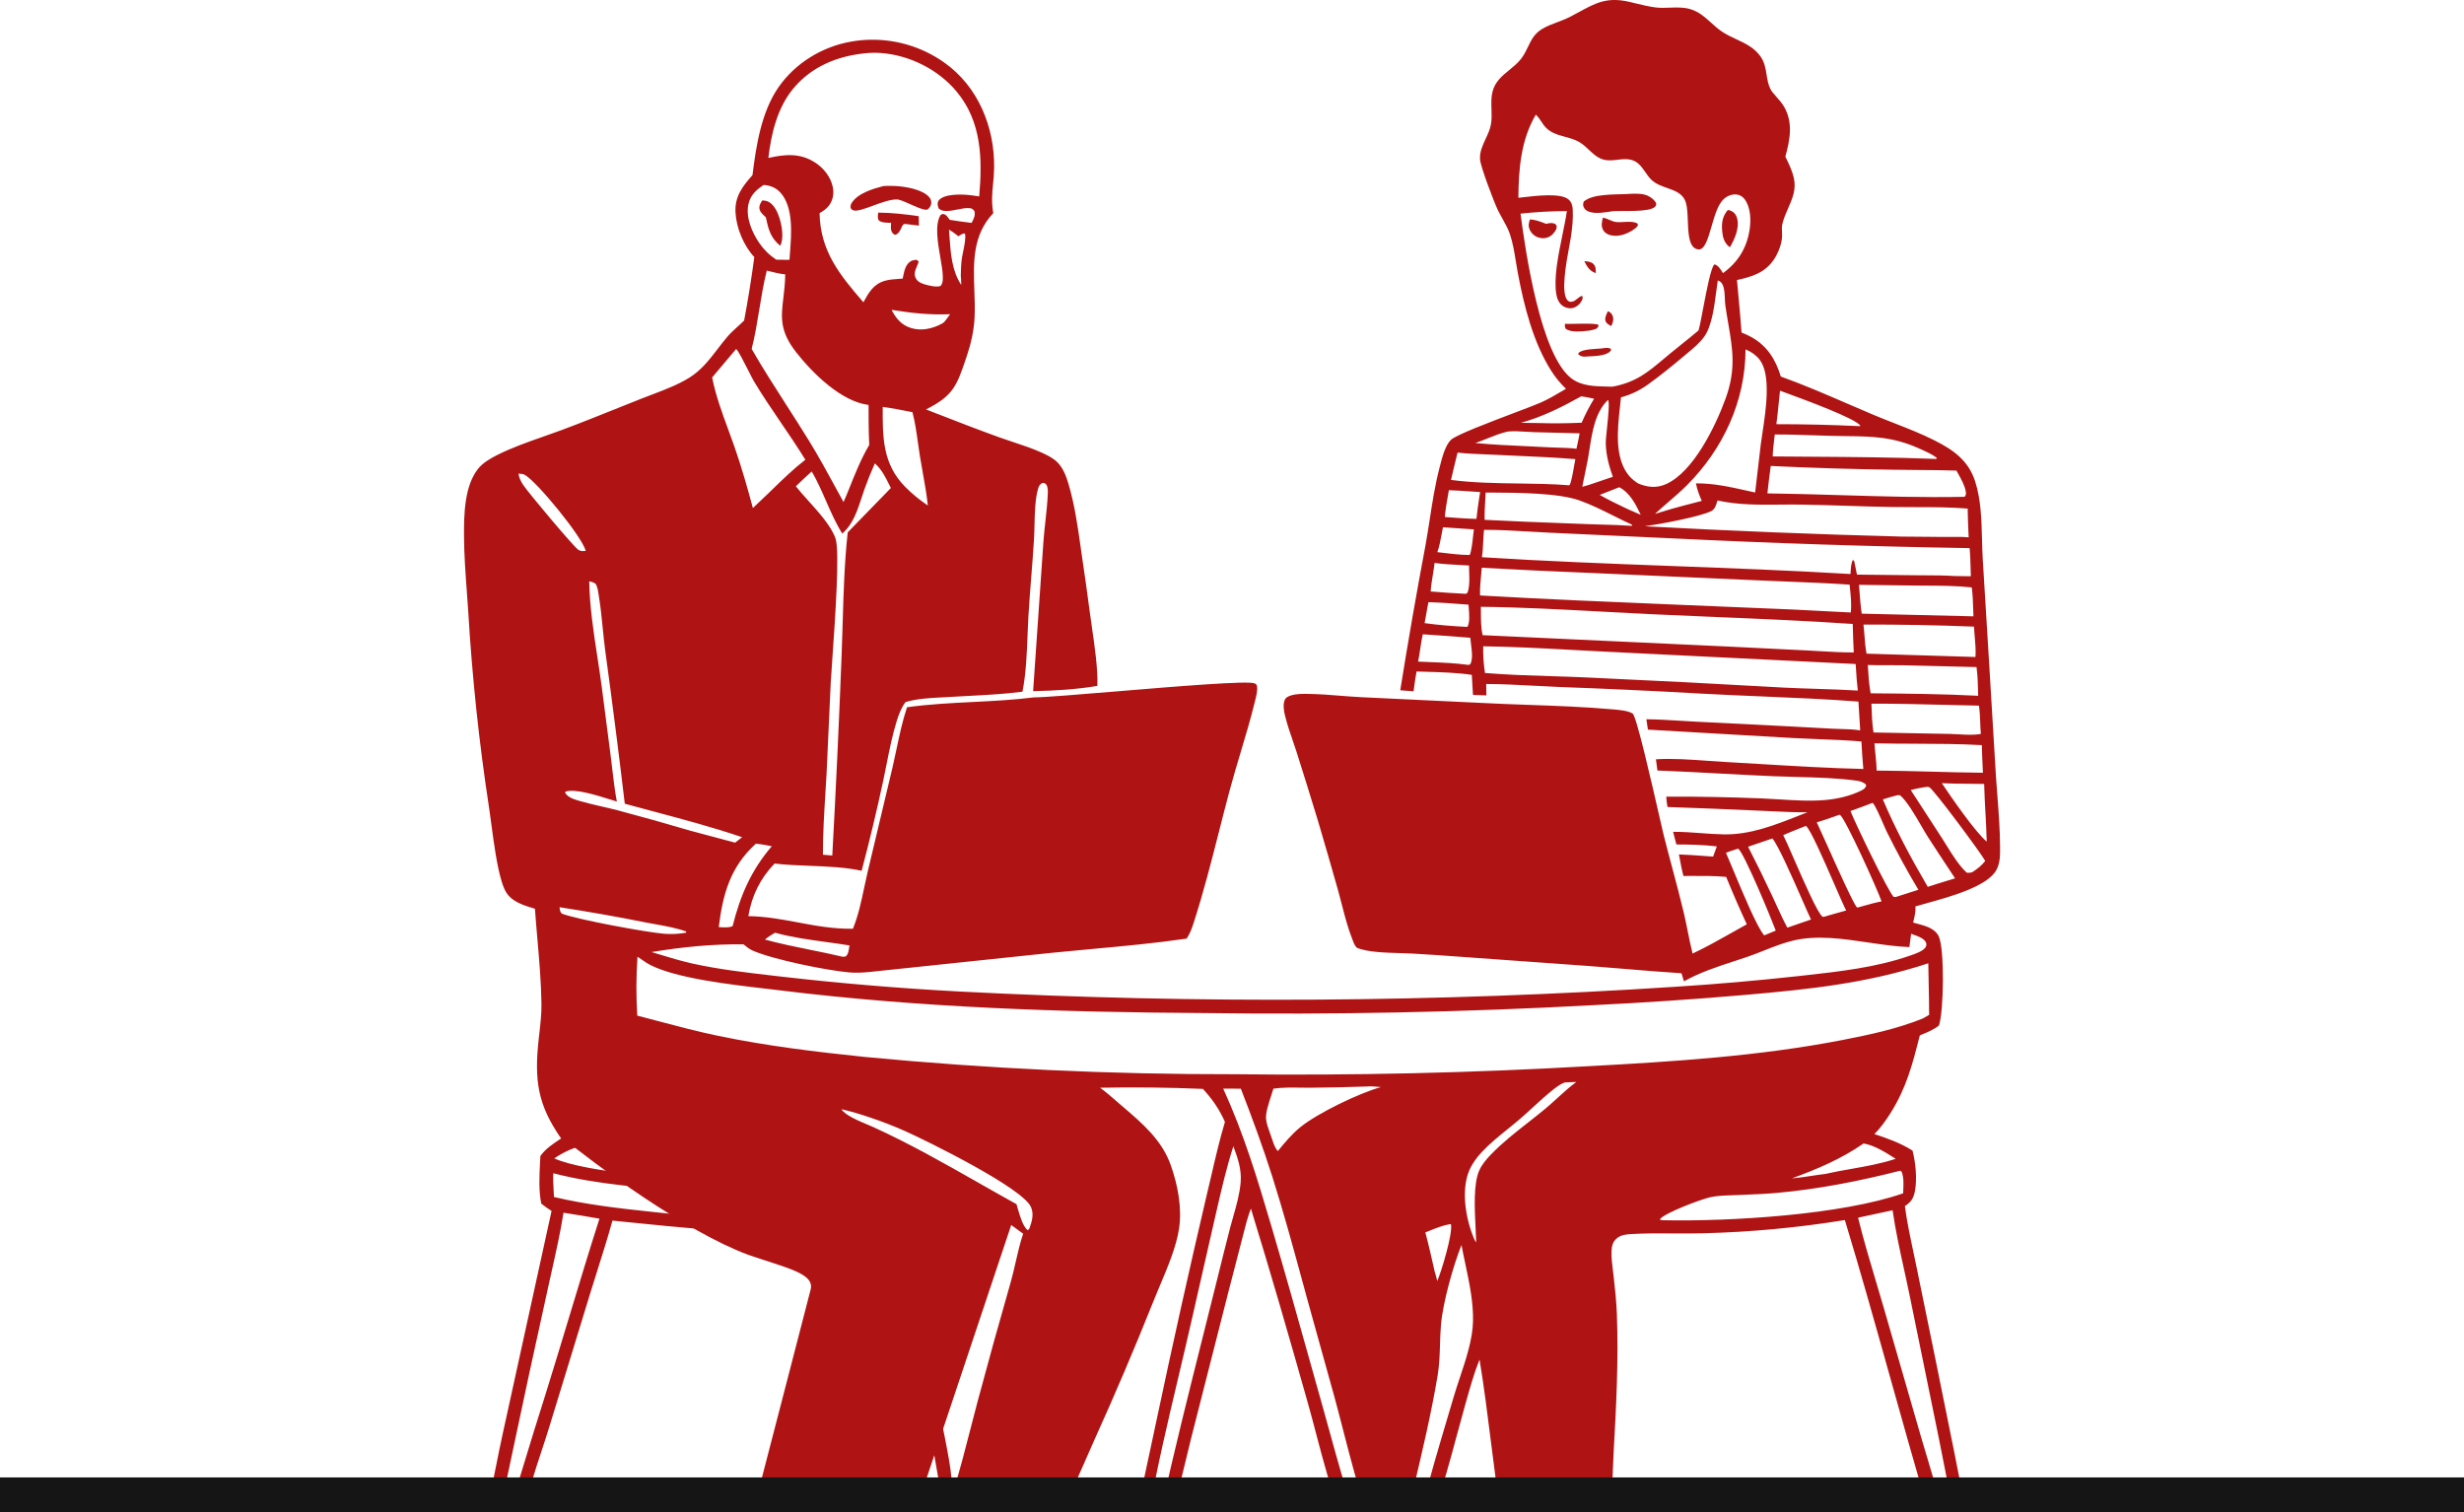
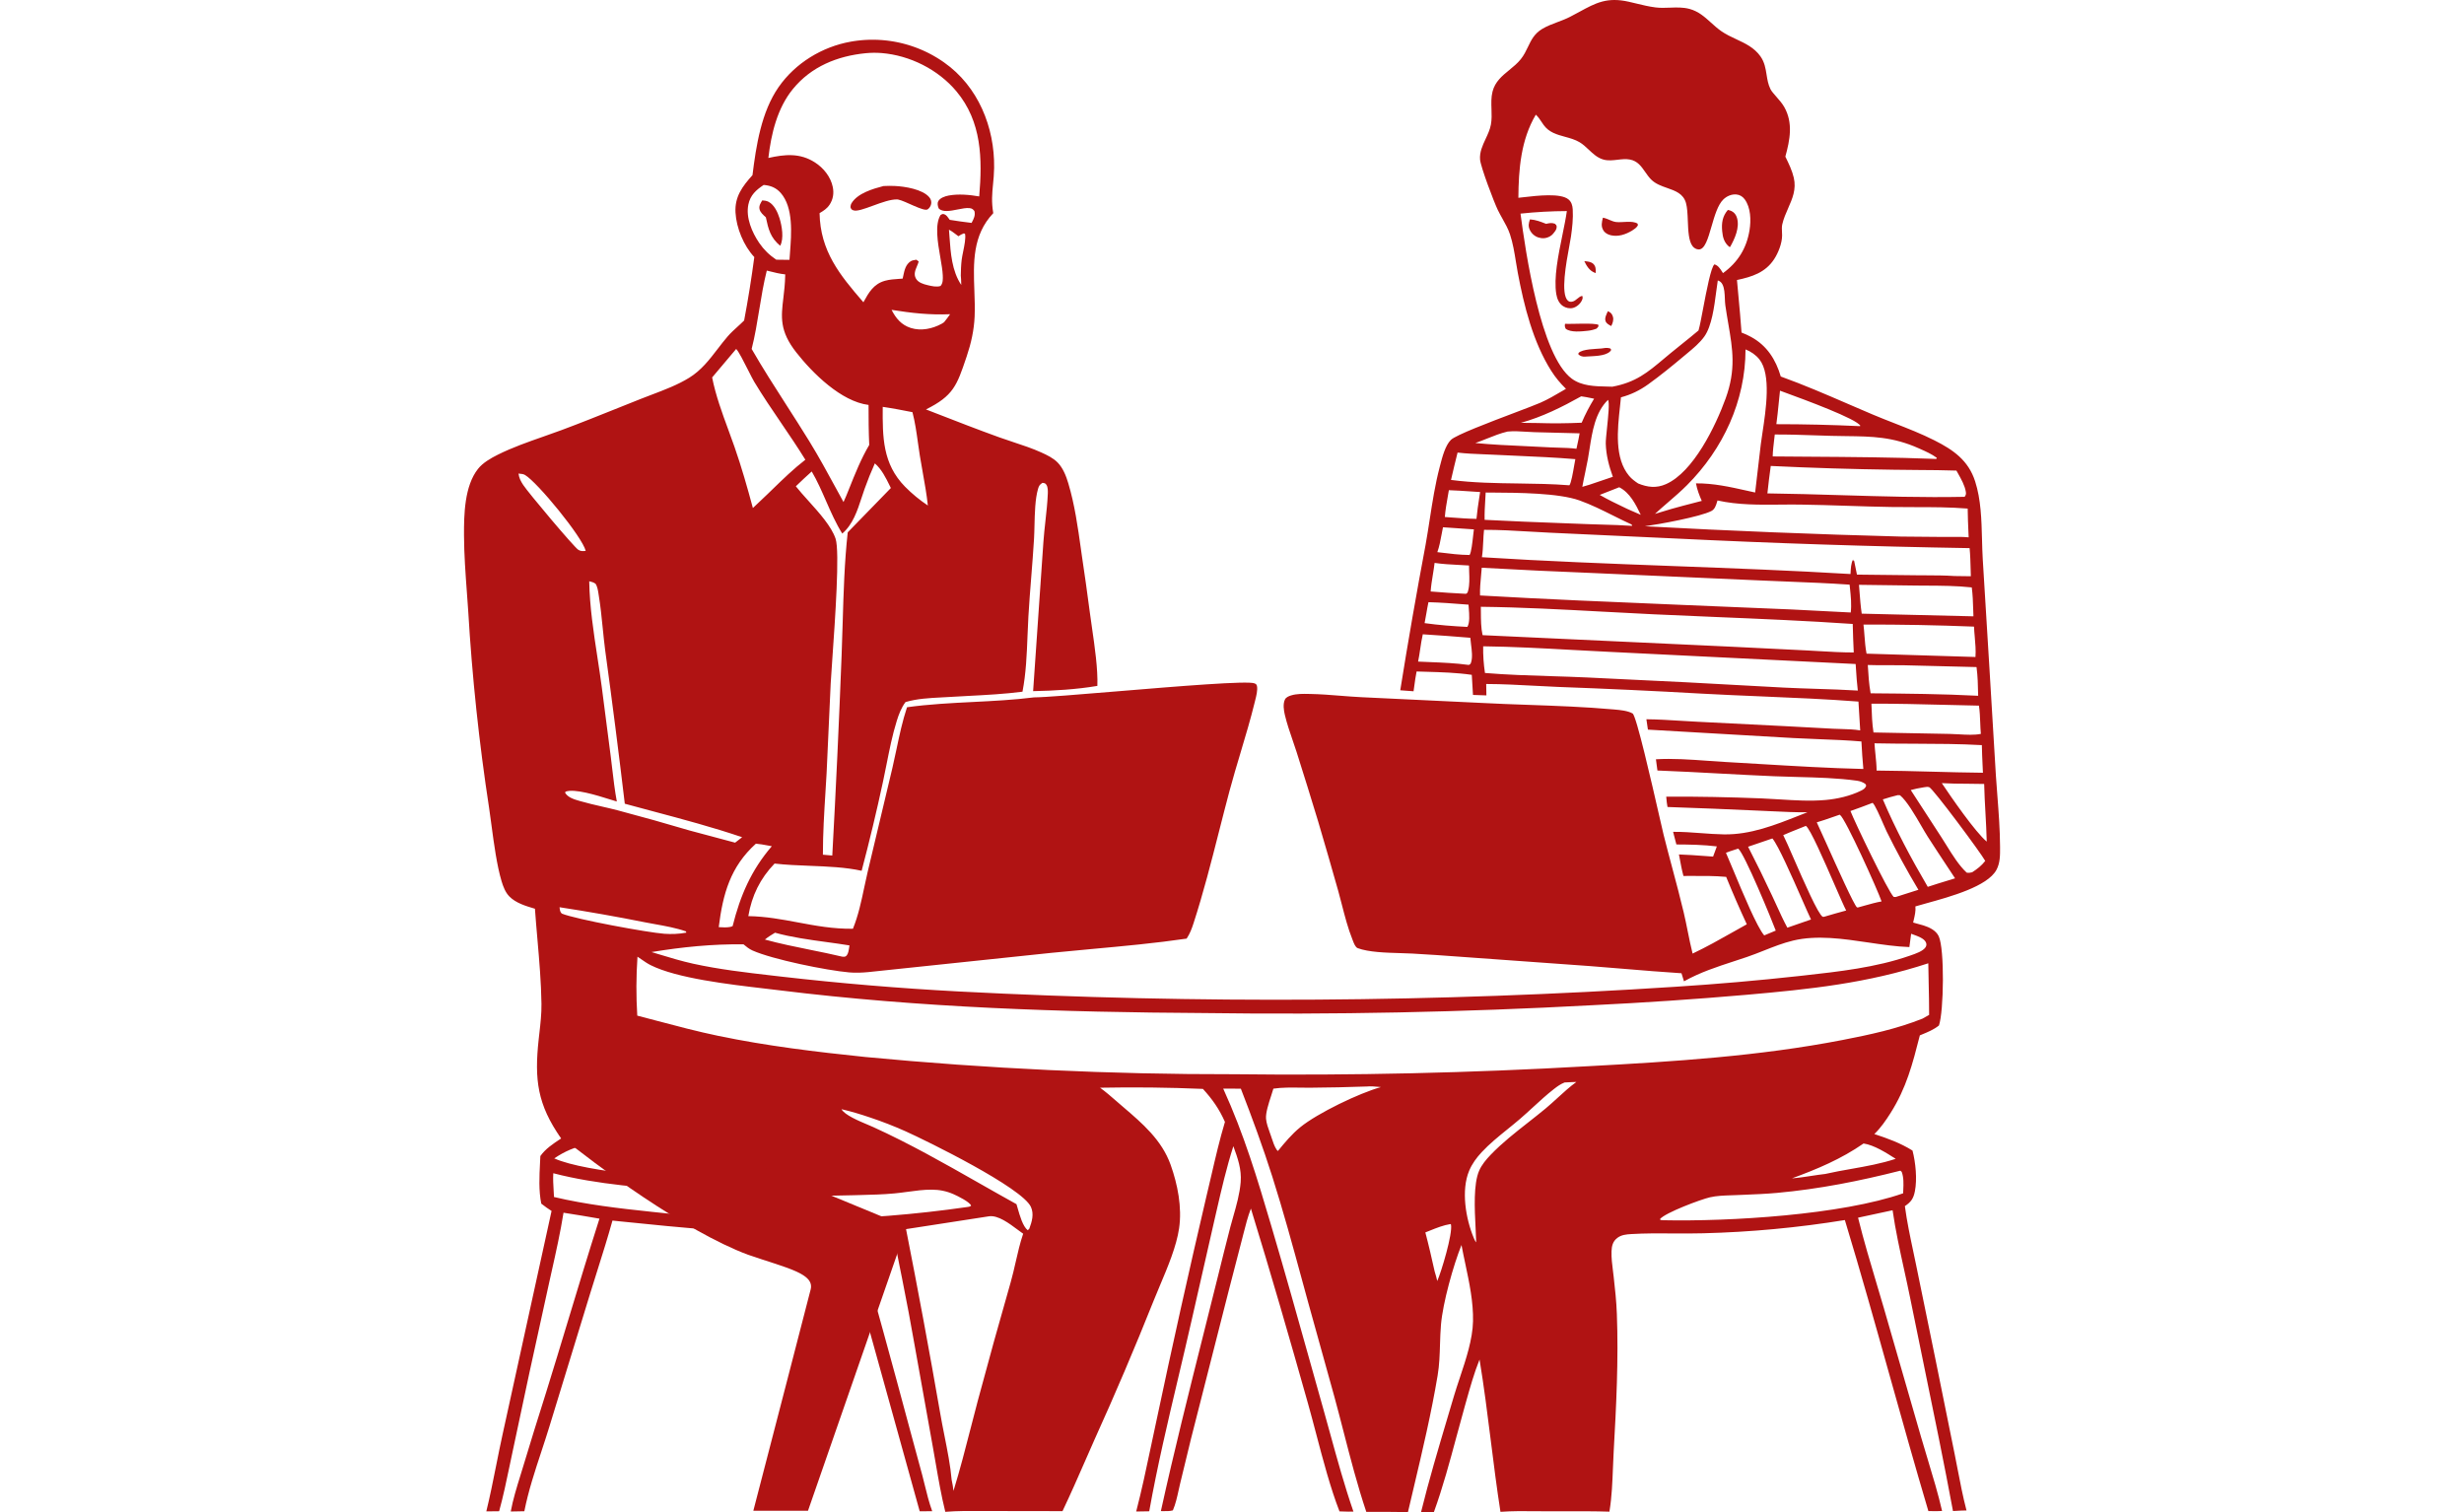
<svg xmlns="http://www.w3.org/2000/svg" width="924" height="567" viewBox="0 0 924 567" fill="none">
  <path d="M285.846 75.139C286.602 75.176 287.461 75.29 288.141 75.636C290.337 76.752 291.635 79.592 292.326 81.834C293.216 84.724 294.035 89.394 292.575 92.162C288.896 89.099 288.156 85.972 287.192 81.485C286.28 80.641 285.1 79.69 284.819 78.409C284.547 77.163 285.234 76.148 285.846 75.139Z" fill="#B01313" />
-   <path d="M329.333 79.725C334.478 79.74 339.439 80.35 344.522 81.061L344.6 84.597L339.883 84.022C339.551 84.045 339.183 83.937 338.889 84.09C338.017 84.546 337.829 87.275 335.786 88.051C335.28 87.877 335.176 87.905 334.807 87.473C333.823 86.32 334.078 84.946 334.168 83.55C332.697 83.472 330.652 83.638 329.523 82.605C329.001 81.643 329.213 80.761 329.333 79.725Z" fill="#B01313" />
  <path d="M331.314 69.759C332.729 69.679 334.144 69.672 335.559 69.739C339.293 69.909 345.977 70.955 348.496 73.984C349.079 74.686 349.373 75.585 349.183 76.497C349.012 77.312 348.543 78.046 347.856 78.51C346.46 79.454 339.446 75.339 336.902 74.849L336.544 74.783C331.603 74.549 322.518 79.933 319.919 78.836C319.2 78.533 319.167 78.328 318.914 77.653C318.966 77.064 319.063 76.63 319.374 76.128C321.656 72.448 327.378 70.783 331.314 69.759Z" fill="#B01313" />
  <path fill-rule="evenodd" clip-rule="evenodd" d="M581.701 139.037C583.303 141.565 585.105 143.702 587.237 145.797C586.785 146.061 586.334 146.326 585.883 146.592C583.176 148.185 580.462 149.782 577.582 151.038C575.86 151.789 572.272 153.149 568.054 154.747C558.605 158.327 545.993 163.105 544.107 164.93C541.998 166.969 540.839 171.441 540.063 174.438C540.021 174.602 539.979 174.762 539.938 174.917L539.884 175.126C538.194 181.558 537.168 188.177 536.144 194.782V194.783L536.143 194.784V194.785V194.787V194.789L536.142 194.79V194.791V194.792V194.794L536.141 194.795V194.796V194.798C535.651 197.958 535.162 201.115 534.601 204.245C531.185 222.401 528.016 240.6 525.094 258.841L530.084 259.209C530.185 258.522 530.279 257.831 530.374 257.139C530.618 255.348 530.864 253.551 531.224 251.79C532.375 251.828 533.531 251.862 534.691 251.895C540.439 252.061 546.268 252.228 551.923 253.05C552.038 255.563 552.187 258.075 552.368 260.584L557.398 260.759L557.327 256.48C563.404 256.501 569.493 256.825 575.576 257.15H575.58H575.584H575.588H575.592H575.596L575.6 257.151H575.604H575.608H575.612H575.616L575.62 257.152H575.624H575.628H575.632H575.636H575.641L575.645 257.153H575.649C578.535 257.307 581.419 257.461 584.3 257.581C602.276 258.233 620.243 259.072 638.201 260.099C645.661 260.51 653.14 260.823 660.622 261.135L660.624 261.136H660.626H660.627H660.63H660.631H660.633H660.634H660.635H660.637H660.638L660.639 261.137H660.641H660.642H660.643H660.645H660.646C672.753 261.643 684.867 262.148 696.918 263.075L697.579 273.878C695.218 273.488 692.742 273.421 690.298 273.355H690.295H690.293L690.29 273.354H690.287H690.284H690.282H690.279H690.276H690.274H690.271C689.322 273.328 688.379 273.303 687.449 273.258L670.043 272.323L636.217 270.622C634.213 270.522 632.201 270.397 630.187 270.273H630.186H630.185H630.184H630.182C625.918 270.009 621.641 269.744 617.396 269.706L617.971 273.597L672.567 276.756C675.739 276.931 678.923 277.054 682.109 277.176H682.111H682.112H682.113H682.114C687.432 277.38 692.754 277.584 698.033 278.034C698.2 281.478 698.442 284.916 698.758 288.349C685.769 288.033 672.743 287.252 659.742 286.473H659.738L659.729 286.472L659.719 286.471H659.709L659.7 286.47H659.69L659.681 286.469H659.671L659.662 286.468H659.652C655.435 286.215 651.221 285.962 647.011 285.726C644.818 285.602 642.592 285.442 640.349 285.281H640.348C633.884 284.815 627.286 284.34 620.972 284.713L621.534 288.921C629.369 289.225 637.202 289.645 645.035 290.064C651.79 290.425 658.544 290.787 665.301 291.075C668.07 291.193 670.932 291.268 673.831 291.343H673.832C681.405 291.541 689.233 291.745 696.345 292.746C697.558 292.916 698.463 293.267 699.48 293.933L699.845 294.562C699.507 295.611 698.814 296.025 697.847 296.502C693.834 298.479 689.02 299.579 684.579 299.977C678.927 300.484 673.035 300.113 667.239 299.749C664.952 299.605 662.68 299.462 660.443 299.375C648.621 298.911 636.667 298.653 624.836 298.73C624.849 298.876 624.862 299.021 624.876 299.167L624.877 299.183C624.981 300.33 625.084 301.472 625.312 302.604C636.89 302.997 648.466 303.462 660.039 304C661.543 304.061 663.049 304.134 664.557 304.207H664.565C668.975 304.42 673.4 304.633 677.8 304.575C676.766 304.978 675.732 305.387 674.696 305.796C665.616 309.386 656.409 313.025 646.497 312.876C643.607 312.832 640.717 312.617 637.827 312.401H637.826H637.824H637.823H637.822H637.82H637.819H637.818C634.351 312.143 630.885 311.884 627.418 311.923C627.473 312.137 627.527 312.35 627.581 312.564C627.645 312.816 627.709 313.067 627.772 313.319L627.775 313.331L627.778 313.343L627.781 313.354L627.786 313.374V313.376L627.787 313.378V313.379L627.788 313.381V313.383V313.384L627.789 313.386V313.388L627.79 313.39L627.791 313.393V313.395C628.065 314.484 628.34 315.575 628.643 316.654C633.731 316.678 638.752 316.766 643.81 317.378C643.758 317.522 643.707 317.666 643.656 317.81L643.577 318.033L643.471 318.333V318.334C643.131 319.296 642.791 320.26 642.408 321.205C641.355 321.132 640.301 321.054 639.246 320.977C636.034 320.74 632.817 320.504 629.603 320.4C629.669 320.749 629.734 321.098 629.799 321.447L629.856 321.752V321.754V321.755L629.857 321.757C630.274 324.006 630.692 326.259 631.292 328.466C632.404 328.469 633.521 328.464 634.639 328.459C638.866 328.441 643.12 328.423 647.309 328.81C649.746 334.798 652.326 340.725 655.05 346.588C653.307 347.552 651.571 348.533 649.834 349.514L649.833 349.515C644.861 352.323 639.885 355.133 634.724 357.569C634.021 354.788 633.452 351.968 632.884 349.147L632.883 349.145C632.41 346.797 631.937 344.448 631.385 342.121C630.083 336.627 628.626 331.173 627.169 325.719V325.718L627.168 325.716V325.715V325.714L627.167 325.712V325.711V325.71V325.708L627.166 325.707V325.706V325.705C626.034 321.465 624.901 317.226 623.841 312.968C623.587 311.948 623.024 309.479 622.273 306.191L622.271 306.185C619.357 293.429 613.628 268.344 612.227 267.539C610.405 266.49 607.505 266.233 605.363 266.044C605.25 266.034 605.139 266.024 605.03 266.014C594.476 265.067 583.813 264.688 573.166 264.308C567.149 264.094 561.138 263.88 555.154 263.563L510.459 261.427C507.823 261.298 505.19 261.089 502.557 260.881C498.857 260.588 495.156 260.295 491.445 260.222L491.196 260.217L490.95 260.211H490.917C488.691 260.162 486.292 260.109 484.172 260.762C483.305 261.03 482.269 261.442 481.856 262.297C481.042 263.982 481.418 266.387 481.834 268.136C482.599 271.345 483.692 274.527 484.778 277.688V277.689V277.69L484.779 277.691L484.783 277.704C485.275 279.135 485.765 280.561 486.222 281.983C488.959 290.607 491.643 299.247 494.271 307.904C496.857 316.63 499.385 325.373 501.853 334.134C502.308 335.776 502.736 337.437 503.166 339.104V339.105V339.107H503.167V339.108V339.109V339.111C504.327 343.608 505.495 348.138 507.205 352.408L507.231 352.475L507.257 352.541C507.273 352.581 507.289 352.622 507.305 352.665L507.345 352.768L507.349 352.778C507.724 353.755 508.285 355.216 509.137 355.533C513.24 357.062 519.722 357.247 525.137 357.402H525.138H525.139H525.14H525.142H525.143H525.144H525.146H525.147H525.148C526.756 357.448 528.271 357.492 529.6 357.567C535.598 357.907 541.591 358.304 547.581 358.759L596.224 362.26C600.397 362.58 604.571 362.928 608.747 363.275C616.015 363.879 623.285 364.484 630.555 364.947L631.495 367.976C637.576 364.59 643.742 362.577 650.134 360.49L650.138 360.489C651.786 359.951 653.448 359.408 655.128 358.835C657.266 358.106 659.365 357.275 661.464 356.444L661.465 356.443C665.051 355.023 668.636 353.604 672.405 352.699C681.317 350.561 691.095 352.007 700.673 353.424C705.904 354.198 711.076 354.963 716.013 355.13L716.674 350.139C716.945 350.246 717.257 350.358 717.591 350.478C719.269 351.081 721.528 351.892 722.201 353.332C722.505 353.983 722.467 354.616 722.073 355.215C721.117 356.665 718.341 357.619 716.552 358.234C716.391 358.289 716.239 358.341 716.097 358.391C703.542 362.775 689.59 364.326 676.369 365.795C675.774 365.861 675.181 365.927 674.589 365.993C659.165 367.689 643.709 369.032 628.222 370.02C605.874 371.477 583.509 372.607 561.127 373.409C538.745 374.212 516.357 374.687 493.961 374.834C471.566 374.981 449.173 374.801 426.783 374.293C404.393 373.784 382.015 372.949 359.649 371.786C337.314 370.604 315.037 368.738 292.816 366.186C291.696 366.055 290.575 365.925 289.453 365.796L289.452 365.795C279.574 364.653 269.694 363.51 259.969 361.376C255.685 360.437 251.49 359.166 247.295 357.896L247.293 357.895H247.292H247.291L247.289 357.894H247.288H247.287L247.286 357.893H247.285H247.284L247.28 357.892C246.293 357.593 245.307 357.294 244.319 356.999C255.81 355.111 267.153 353.958 278.813 354.101L278.848 354.13C279.896 354.998 280.918 355.844 282.173 356.406C289.69 359.771 310.001 363.892 318.467 364.632C320.876 364.842 323.314 364.734 325.716 364.503L394.229 357.303C399.243 356.794 404.27 356.333 409.3 355.872L409.307 355.871H409.313L409.32 355.87L409.326 355.869H409.333L409.339 355.868L409.346 355.867H409.352L409.359 355.866H409.366L409.372 355.865L409.379 355.864H409.385L409.392 355.863L409.398 355.862H409.405L409.411 355.861L409.418 355.86H409.419H409.421H409.423H409.425L409.427 355.859H409.429H409.431H409.432C421.312 354.77 433.209 353.679 444.985 351.96C446.21 350.127 446.91 348.256 447.585 346.171C451.262 334.824 454.218 323.216 457.169 311.628L457.17 311.627V311.626V311.625L457.171 311.624V311.623L457.172 311.621V311.62V311.619L457.173 311.617V311.616V311.615L457.174 311.614V311.613V311.612L457.175 311.607C458.453 306.593 459.729 301.582 461.062 296.598C462.347 291.793 463.779 287.01 465.21 282.226C467.097 275.92 468.984 269.613 470.537 263.256C470.584 263.062 470.637 262.854 470.692 262.636C471.107 260.991 471.67 258.758 471.368 257.281C471.244 256.681 471.036 256.522 470.495 256.266C468.133 255.152 441.486 257.363 418.793 259.246H418.791H418.79L418.787 259.247C404.588 260.425 391.939 261.475 387.755 261.501L387.42 259.164C395.423 259.005 403.611 258.533 411.513 257.196C411.731 250.832 410.534 242.568 409.484 235.314C409.192 233.303 408.912 231.369 408.677 229.575C407.728 222.315 406.709 215.064 405.619 207.824C405.558 207.393 405.498 206.962 405.437 206.53L405.35 205.907C404.19 197.63 403.015 189.252 400.616 181.237C399.795 178.495 398.654 175.535 396.631 173.454C394.982 171.756 392.651 170.639 390.516 169.673C387.137 168.143 383.608 166.978 380.081 165.813L380.08 165.812C378.285 165.219 376.491 164.626 374.717 163.986C366.743 161.106 358.818 158.025 350.909 154.951L350.908 154.95H350.907L350.906 154.949H350.905L350.897 154.946C349.678 154.472 348.459 153.998 347.24 153.525C357.517 148.43 358.849 144.482 362.327 134.176L362.52 133.604C364.156 128.762 365.268 123.793 365.487 118.676C365.624 115.483 365.505 112.221 365.386 108.959C365.009 98.574 364.631 88.18 372.477 79.933C371.74 75.665 372.051 72.504 372.388 69.067C372.573 67.184 372.766 65.22 372.8 62.945C373.026 47.665 366.766 32.342 354.029 23.411C353.717 23.19 353.401 22.973 353.083 22.76C352.765 22.547 352.444 22.337 352.12 22.132C351.797 21.927 351.471 21.726 351.142 21.528C350.814 21.331 350.483 21.138 350.15 20.949C349.817 20.76 349.481 20.575 349.143 20.394C348.806 20.214 348.466 20.037 348.124 19.865C347.782 19.692 347.437 19.524 347.091 19.36C346.744 19.197 346.396 19.037 346.046 18.882C345.696 18.727 345.344 18.576 344.99 18.429C344.636 18.283 344.28 18.141 343.923 18.003C343.565 17.865 343.206 17.732 342.846 17.603C342.485 17.474 342.122 17.35 341.758 17.23C341.395 17.11 341.029 16.995 340.663 16.884C340.296 16.773 339.928 16.667 339.559 16.565C339.189 16.463 338.819 16.366 338.447 16.273C338.075 16.181 337.702 16.093 337.329 16.01C336.955 15.926 336.58 15.847 336.204 15.773C335.828 15.699 335.451 15.63 335.074 15.565C334.696 15.5 334.318 15.44 333.939 15.385C333.56 15.329 333.18 15.278 332.8 15.232C332.42 15.186 332.039 15.145 331.658 15.108C331.276 15.072 330.895 15.04 330.513 15.012C330.13 14.985 329.748 14.963 329.365 14.945C328.983 14.927 328.6 14.914 328.217 14.906C327.834 14.898 327.451 14.894 327.068 14.895C326.685 14.896 326.302 14.902 325.919 14.913C325.536 14.924 325.153 14.939 324.77 14.959C324.388 14.979 324.006 15.004 323.624 15.034C323.242 15.063 322.86 15.098 322.479 15.137C322.098 15.176 321.717 15.219 321.337 15.268C320.958 15.316 320.578 15.369 320.199 15.427C319.821 15.485 319.443 15.547 319.066 15.614C308.309 17.52 298.244 23.649 291.978 32.658C285.496 41.977 283.553 54.594 282.182 65.674C278.431 69.855 275.475 73.743 275.814 79.712C276.142 85.479 278.895 92.182 282.865 96.397C281.811 104.36 280.539 112.287 279.049 120.18C278.241 120.995 277.399 121.759 276.559 122.522L276.558 122.523C275.271 123.691 273.986 124.856 272.829 126.202C271.522 127.721 270.309 129.299 269.104 130.868C266.009 134.895 262.958 138.864 258.469 141.639C254.181 144.291 249.212 146.174 244.382 148.005C243.022 148.52 241.672 149.032 240.352 149.555C237.506 150.683 234.662 151.822 231.817 152.963C224.757 155.793 217.69 158.625 210.573 161.278C208.321 162.118 206.025 162.922 203.719 163.729C197.939 165.754 192.093 167.801 186.706 170.49C184.089 171.796 181.07 173.507 179.238 175.835C174.152 182.298 173.971 192.945 174.003 200.78C174.032 207.895 174.559 215.052 175.084 222.179C175.252 224.455 175.42 226.727 175.571 228.994C177.037 253.826 179.659 278.535 183.434 303.121C183.712 305.005 183.988 307.067 184.275 309.217C185.235 316.406 186.327 324.589 188.101 330.474C188.705 332.478 189.519 334.621 191 336.141C193.427 338.632 197.238 339.76 200.504 340.726L200.6 340.754C200.866 344.515 201.195 348.298 201.524 352.09C202.228 360.191 202.935 368.332 203.048 376.379C203.1 380.099 202.679 383.786 202.258 387.475C202.173 388.226 202.087 388.977 202.005 389.729C200.358 404.889 201.514 414.16 210.427 426.895L210.122 427.096C207.384 428.907 204.559 430.774 202.633 433.489C202.596 434.367 202.551 435.251 202.506 436.139C202.251 441.197 201.988 446.399 202.972 451.331L203.255 451.546L203.255 451.547C204.422 452.434 205.58 453.314 206.838 454.076L188.482 537.806C187.619 541.715 186.833 545.652 186.047 549.591C184.901 555.329 183.755 561.071 182.37 566.731C183.972 566.736 185.575 566.72 187.177 566.681C188.706 561.136 189.888 555.474 191.066 549.832L191.067 549.827C191.329 548.572 191.591 547.317 191.857 546.065L198.469 515.016L205.935 480.955C206.252 479.521 206.572 478.089 206.892 476.657L206.893 476.653C208.518 469.379 210.141 462.115 211.32 454.745C215.82 455.439 220.313 456.18 224.797 456.97C220.826 469.396 217.049 481.884 213.272 494.371L213.272 494.372L213.272 494.373L213.271 494.374C210.441 503.732 207.611 513.09 204.698 522.422C201.765 531.643 198.902 540.885 196.11 550.149C195.786 551.225 195.451 552.306 195.115 553.39L195.114 553.396C193.749 557.806 192.362 562.285 191.531 566.779L196.628 566.68C198.115 559.14 200.579 551.668 203.021 544.262C204.047 541.151 205.068 538.052 206.012 534.964L221.264 485.187C222.142 482.333 223.041 479.48 223.941 476.627L223.941 476.626C225.925 470.334 227.911 464.036 229.673 457.692L232.255 457.957C255.733 460.364 279.401 462.791 303.022 462.318C304.265 462.293 305.542 462.303 306.83 462.312H306.833C309.791 462.333 312.81 462.355 315.625 461.966C317.624 470.28 320.07 478.533 322.511 486.772C323.808 491.151 325.105 495.526 326.332 499.903L344.886 566.695L349.581 566.674C348.392 563.438 347.548 559.999 346.716 556.605C346.443 555.494 346.172 554.389 345.89 553.297C344.372 547.563 342.82 541.839 341.233 536.125C334.607 511.361 327.802 486.646 320.817 461.981C325.546 461.693 330.278 461.459 335.013 461.281C335.539 465.951 336.501 470.648 337.452 475.295V475.297V475.298V475.299H337.453C337.739 476.696 338.023 478.089 338.295 479.475C340.004 487.994 341.606 496.533 343.101 505.092L349.87 542.877C350.196 544.696 350.511 546.523 350.827 548.353C351.901 554.566 352.979 560.81 354.486 566.903C358.996 566.534 363.562 566.56 368.106 566.586H368.11C369.377 566.593 370.643 566.6 371.904 566.599L398.441 566.642C401.408 560.407 404.186 554.065 406.961 547.731L406.962 547.729V547.727L406.963 547.726L406.964 547.724V547.722L406.965 547.721L406.966 547.719V547.717L406.967 547.716L406.968 547.714L406.969 547.712L406.97 547.709L406.971 547.707C408.089 545.155 409.207 542.604 410.336 540.061C418.142 522.839 425.547 505.446 432.554 487.884C433.293 486.025 434.12 484.065 434.972 482.046C437.916 475.072 441.162 467.382 442.156 460.627C443.314 452.755 441.625 444.149 438.975 436.741C435.653 427.457 428.402 421.256 421.136 415.043L420.639 414.618C420.004 414.074 419.369 413.521 418.731 412.966C416.711 411.207 414.668 409.428 412.525 407.871C425.307 407.619 438.328 407.765 451.097 408.314C454.646 412.196 457.225 415.88 459.353 420.694C457.372 427.291 455.823 433.979 454.273 440.675C453.643 443.394 453.014 446.114 452.355 448.829C445.846 476.637 439.636 504.512 433.726 532.453C432.985 535.832 432.27 539.226 431.554 542.625C429.851 550.711 428.143 558.82 426.07 566.782L430.961 566.699C433.966 549.869 437.931 533.116 441.887 516.405C443.595 509.188 445.301 501.979 446.928 494.775L455.413 457.498C455.656 456.447 455.898 455.393 456.141 454.337L456.145 454.317C458.03 446.111 459.947 437.764 462.511 429.801C464.133 434.24 465.64 438.435 465.255 443.243C464.905 447.627 463.654 452.017 462.43 456.315V456.316L462.429 456.317V456.318V456.319V456.32C462.067 457.588 461.708 458.848 461.375 460.098C459.76 466.362 458.182 472.635 456.642 478.918C454.906 485.917 453.149 492.916 451.391 499.917L451.39 499.92L451.389 499.923V499.925L451.388 499.926V499.927L451.387 499.93C445.818 522.113 440.243 544.318 435.327 566.631C435.614 566.63 435.905 566.635 436.198 566.639C437.417 566.659 438.666 566.678 439.827 566.353C440.833 564.03 441.405 561.43 441.962 558.894C442.145 558.063 442.326 557.238 442.52 556.433L446.622 539.52L460.782 483.917L465.6 465.323C465.825 464.465 466.045 463.601 466.265 462.734V462.733V462.732L466.266 462.731C467.081 459.516 467.907 456.263 469.089 453.193C476.56 477.445 483.578 501.77 490.472 526.196C491.505 529.856 492.525 533.725 493.564 537.67L493.566 537.68L493.569 537.691L493.57 537.694C496.181 547.61 498.918 558 502.31 566.734C502.777 566.746 503.247 566.762 503.719 566.779H503.72H503.721H503.724H503.725H503.726H503.728H503.73H503.732H503.733H503.734H503.736H503.737H503.738H503.739C505.007 566.823 506.285 566.868 507.54 566.816C504.206 557.181 501.487 547.308 498.774 537.458C497.942 534.44 497.112 531.424 496.264 528.418C494.635 522.64 493.015 516.859 491.394 511.077L491.391 511.066L491.39 511.063L491.389 511.06L491.388 511.057V511.053L491.387 511.05L491.386 511.047L491.385 511.044L491.384 511.041L491.383 511.037L491.382 511.034L491.381 511.031L491.38 511.028L491.379 511.025L491.378 511.021V511.018L491.377 511.015L491.376 511.012C486.59 493.935 481.802 476.852 476.781 459.849C471.462 441.837 466.531 425.384 458.712 408.22C459.348 408.219 459.983 408.217 460.619 408.214C462.186 408.208 463.753 408.201 465.318 408.231C469.525 419.065 473.581 430.08 477.1 441.159C481.202 454.071 484.772 467.167 488.338 480.245C489.097 483.027 489.855 485.808 490.618 488.586L500.416 523.837C501.601 528.19 502.727 532.554 503.852 536.915V536.916C506.448 546.975 509.04 557.023 512.355 566.906C517.564 566.892 522.774 566.922 527.983 566.996C528.681 564.004 529.391 561.006 530.101 558.003V558.001L530.102 558V557.998V557.996L530.103 557.995V557.993V557.991L530.104 557.99V557.987C533.417 543.985 536.754 529.879 539.115 515.749C539.771 511.825 539.887 507.982 540.005 504.124C540.079 501.662 540.154 499.195 540.369 496.696C541.08 488.44 544.985 474.512 548.058 466.845C548.489 469.16 548.984 471.498 549.483 473.852C550.997 480.988 552.54 488.264 552.381 495.457C552.232 502.234 549.763 509.64 547.447 516.585V516.587C546.652 518.972 545.875 521.302 545.216 523.534C544.448 526.136 543.672 528.742 542.895 531.352L542.86 531.471L542.854 531.488V531.49L542.853 531.494L542.852 531.495C539.347 543.269 535.817 555.124 532.892 567L537.72 566.961C541.058 557.748 543.644 548.134 546.213 538.584L546.214 538.579C547.228 534.811 548.24 531.052 549.293 527.332C549.479 526.676 549.664 526.019 549.849 525.362L549.859 525.326C551.331 520.093 552.808 514.844 554.828 509.797C556.5 519.887 557.773 530.034 559.045 540.179V540.181L559.046 540.182V540.184V540.186V540.187V540.189L559.047 540.19V540.192V540.194V540.195V540.197L559.048 540.198V540.2V540.202V540.204V540.205C560.167 549.119 561.284 558.031 562.673 566.901C567.085 566.58 571.571 566.625 576.026 566.67H576.028H576.04C577.498 566.685 578.954 566.7 580.403 566.701C582.378 566.704 584.355 566.698 586.333 566.693C592.066 566.676 597.808 566.66 603.529 566.839L603.599 566.414C604.433 561.234 604.648 555.755 604.859 550.371C604.94 548.309 605.02 546.262 605.134 544.251C606.108 527.085 606.97 509.809 606.32 492.616C606.144 487.938 605.644 483.307 605.119 478.659C605.04 477.963 604.951 477.263 604.862 476.56C604.552 474.108 604.237 471.625 604.324 469.18C604.395 467.191 604.829 465.447 606.49 464.191C608.034 463.023 609.827 462.863 611.691 462.751C616.889 462.436 622.094 462.472 627.299 462.508C631.099 462.535 634.9 462.561 638.697 462.451C647.597 462.228 656.48 461.703 665.345 460.875C674.21 460.047 683.036 458.919 691.824 457.49C697.75 477.001 703.253 496.646 708.755 516.29C713.462 533.096 718.169 549.902 723.141 566.624C723.347 566.624 723.553 566.625 723.759 566.626L723.907 566.628L724.071 566.629L724.287 566.632L724.573 566.635H724.575C725.814 566.65 727.063 566.664 728.283 566.576C726.795 560.116 724.848 553.683 722.911 547.282C722.066 544.489 721.222 541.702 720.42 538.922L706.452 490.533C705.597 487.609 704.725 484.687 703.852 481.763C701.36 473.414 698.864 465.055 696.774 456.606C701.095 455.699 705.411 454.769 709.723 453.818C710.793 461.276 712.423 468.712 714.048 476.123L714.05 476.133V476.134H714.051V476.135V476.137L714.052 476.138V476.139V476.14L714.053 476.141C714.833 479.701 715.612 483.255 716.327 486.803C718.04 495.301 719.791 503.798 721.542 512.298V512.299L721.543 512.301V512.303V512.304L721.544 512.305V512.306V512.308V512.309L721.545 512.311V512.312V512.314C725.27 530.392 728.997 548.479 732.367 566.603C732.751 566.583 733.134 566.561 733.518 566.539H733.523H733.525H733.527H733.528H733.53H733.532H733.533C734.835 566.465 736.139 566.392 737.441 566.386C736.098 561.266 735.084 556.001 734.075 550.768C733.726 548.96 733.378 547.155 733.018 545.361L725.811 509.779L718.57 474.48C718.224 472.792 717.867 471.104 717.508 469.413L717.506 469.401C716.301 463.718 715.092 458.014 714.332 452.273C716.612 450.722 717.54 449.466 718.081 446.718C718.982 442.141 718.358 435.911 717.189 431.437C712.686 428.623 707.894 426.882 702.875 425.242C705.238 422.981 707.235 420.082 708.977 417.325C714.915 407.926 717.211 398.935 719.897 388.415L719.944 388.232C720.178 388.135 720.412 388.039 720.646 387.944C722.931 387.008 725.141 386.104 727.106 384.53C728.929 379.307 729.262 355.902 727.027 351.085C726.003 348.878 723.49 347.702 721.3 347.011C720.019 346.618 718.728 346.259 717.428 345.935C717.492 345.648 717.561 345.353 717.632 345.052C718.026 343.375 718.462 341.521 718.273 339.883C719.464 339.524 720.904 339.126 722.502 338.685C731.434 336.219 745.331 332.381 748.666 326.18C750.063 323.583 750.041 320.644 750.021 317.778L750.019 317.61L750.018 317.33C749.984 310.947 749.495 304.6 749.006 298.246L749.005 298.232C748.814 295.755 748.623 293.277 748.459 290.796L746.057 250.85L743.532 209.716C743.386 207.276 743.321 204.77 743.255 202.237C743.064 194.886 742.867 187.318 740.682 180.518C738.147 172.625 732.504 168.699 725.373 165.103C720.518 162.655 715.469 160.683 710.417 158.709C707.72 157.655 705.023 156.601 702.353 155.474C699.215 154.15 696.095 152.8 692.977 151.451C684.657 147.852 676.354 144.26 667.788 141.18C665.937 134.853 662.587 129.568 656.679 126.355C655.517 125.718 654.315 125.166 653.075 124.7C652.763 120.197 652.344 115.683 651.927 111.175L651.925 111.161C651.735 109.105 651.544 107.051 651.364 105C656.933 103.806 661.956 102.265 665.287 97.206C666.875 94.795 668.282 91.191 668.29 88.283C668.291 87.884 668.269 87.459 668.247 87.025C668.197 86.053 668.146 85.037 668.341 84.168C668.826 82.007 669.697 80.029 670.556 78.079C672.14 74.481 673.681 70.982 672.668 66.627C672.051 63.971 670.825 61.442 669.637 58.992L669.508 58.727C671.233 52.432 672.483 46.091 669.073 40.087C668.328 38.777 667.16 37.445 666.104 36.242C665.169 35.176 664.323 34.212 663.941 33.456C663.061 31.715 662.766 29.867 662.469 28.009C662.096 25.674 661.72 23.322 660.178 21.144C657.847 17.853 654.497 16.291 651.113 14.713C649.193 13.818 647.262 12.917 645.499 11.693C644.093 10.716 642.854 9.597 641.63 8.491C639.267 6.355 636.958 4.268 633.604 3.354C631.155 2.686 628.688 2.78 626.22 2.873C624.418 2.942 622.616 3.01 620.819 2.783C618.35 2.47 615.93 1.883 613.512 1.297C612.61 1.079 611.709 0.86 610.806 0.656C602.627 -1.193 598.372 1.122 592.329 4.411C591.205 5.023 590.018 5.668 588.732 6.327C587.242 7.091 585.665 7.683 584.089 8.275C582.108 9.018 580.128 9.762 578.317 10.847C575.36 12.618 574.2 15.044 572.992 17.569C572.254 19.111 571.499 20.691 570.305 22.18C569.058 23.738 567.519 24.998 565.992 26.247C563.297 28.454 560.641 30.629 559.696 34.353C559.155 36.487 559.231 38.697 559.307 40.91C559.375 42.877 559.443 44.848 559.078 46.772C558.728 48.617 557.92 50.347 557.115 52.072C555.95 54.567 554.789 57.051 555.026 59.858C555.256 62.598 560.227 75.754 561.714 78.808C562.235 79.877 562.824 80.928 563.414 81.981C564.478 83.88 565.547 85.787 566.23 87.827C567.33 91.115 567.903 94.659 568.467 98.153L568.468 98.154V98.156V98.157C568.693 99.547 568.916 100.929 569.171 102.284C571.503 114.678 574.903 128.305 581.701 139.037ZM238.975 380.836C238.523 373.469 238.549 366.104 239.055 358.74C239.57 359.075 240.072 359.424 240.573 359.772C241.664 360.53 242.751 361.285 243.952 361.891C253.741 366.833 273.4 369.126 286.851 370.695H286.853L286.856 370.696C288.781 370.92 290.579 371.13 292.202 371.331C345.15 377.87 398.255 379.569 451.56 379.872C500.078 380.539 548.564 379.56 597.016 376.937C616.326 376.005 635.611 374.704 654.87 373.035C678.688 370.935 700.226 368.72 723.113 361.21C723.143 363.745 723.2 366.279 723.257 368.812V368.814V368.816V368.819V368.821V368.823V368.824V368.826V368.828V368.829V368.831V368.833V368.835V368.836V368.838V368.84V368.842C723.345 372.747 723.433 376.652 723.423 380.562L720.97 381.948C711.258 385.828 701.226 387.978 690.988 389.967C659.736 396.039 627.542 398.081 595.8 399.791C551.496 402.335 507.158 403.342 462.785 402.81C439.7 402.851 416.626 402.332 393.565 401.254C370.504 400.177 347.483 398.541 324.502 396.348C306.07 394.446 287.567 392.21 269.411 388.44C261.571 386.812 253.817 384.757 246.071 382.704C243.705 382.077 241.341 381.45 238.975 380.836ZM339.764 460.896L370.921 456.079C374.273 455.625 378.399 458.705 381.61 461.103L381.611 461.104C382.36 461.663 383.06 462.186 383.688 462.617C382.514 466.058 381.697 469.638 380.881 473.216C380.302 475.757 379.722 478.296 379.015 480.785C374.769 495.554 370.659 510.362 366.684 525.207C365.802 528.526 364.948 531.851 364.093 535.177C362.04 543.169 359.987 551.162 357.555 559.05C357.43 557.651 357.165 556.317 356.873 554.946C356.432 549.701 355.268 543.848 354.138 538.168C353.562 535.272 352.995 532.421 352.537 529.719C348.54 506.729 344.283 483.788 339.764 460.896ZM556.211 203.07C556.281 201.601 556.352 200.132 556.509 198.676C562.147 198.657 567.809 198.991 573.46 199.325C576.045 199.477 578.628 199.63 581.205 199.748L627.777 201.903C664.7 203.712 701.642 204.924 738.605 205.538C738.855 208.184 738.926 210.878 738.996 213.553L738.997 213.56C739.019 214.403 739.041 215.244 739.069 216.081L732.994 215.998C729.421 215.76 725.821 215.747 722.23 215.734C721.004 215.73 719.78 215.725 718.558 215.712L696.358 215.466L695.292 210.248L695.006 210.376C695.001 210.238 695.003 210.158 695.005 210.107C695.006 210.08 695.006 210.061 695.005 210.046C695.005 210.042 695.005 210.038 695.005 210.035L695.004 210.028C695.003 210.024 695.003 210.021 695.002 210.018C694.999 210.004 694.993 209.991 694.985 209.974C694.982 209.968 694.978 209.961 694.973 209.953C694.966 209.941 694.958 209.927 694.949 209.91L694.946 209.906L694.923 209.866L694.901 209.828C694.146 211.063 694.038 213.309 693.962 214.869V214.878C693.956 215.006 693.95 215.13 693.944 215.247C671.838 213.924 649.698 213.093 627.558 212.262C603.596 211.362 579.635 210.463 555.72 208.94C556.021 207.007 556.116 205.039 556.211 203.07ZM555.33 229.474C555.327 228.811 555.323 228.16 555.313 227.53C570.645 227.71 585.988 228.542 601.319 229.373H601.32H601.321H601.323H601.324C607.585 229.712 613.843 230.051 620.098 230.346C627.76 230.707 635.431 231.027 643.106 231.348H643.109H643.111C660.345 232.068 677.592 232.788 694.774 233.969C694.855 237.534 694.984 241.097 695.159 244.658C690.825 244.662 686.456 244.407 682.106 244.153L682.1 244.152H682.094C680.608 244.065 679.124 243.978 677.645 243.902L648.984 242.486L555.966 238.17C555.361 235.492 555.345 232.369 555.33 229.474ZM555.402 215.784C555.493 214.819 555.583 213.854 555.655 212.887C569.75 213.676 583.85 214.348 597.956 214.9L660.223 217.659C663.57 217.81 666.921 217.943 670.273 218.076C678.056 218.383 685.845 218.691 693.603 219.229C693.646 219.664 693.692 220.102 693.739 220.541V220.542C694.056 223.561 694.385 226.682 694.025 229.671C679.21 228.841 664.389 228.154 649.561 227.608C642.796 227.32 636.028 227.039 629.258 226.759H629.254H629.25H629.246L629.242 226.758H629.238H629.234H629.23H629.226L629.222 226.757H629.218H629.214H629.21H629.206H629.202L629.198 226.756H629.194H629.19H629.186H629.185H629.184H629.182H629.181H629.18L629.179 226.755H629.177H629.176H629.175H629.173H629.172H629.171C604.446 225.731 579.703 224.706 555.016 223.285C554.935 220.771 555.168 218.28 555.402 215.784ZM556.863 252.352C556.361 249.004 556.129 245.732 556.192 242.345C567.235 242.482 578.292 243.087 589.337 243.691H589.341L589.344 243.692H589.348H589.351H589.355H589.358L589.362 243.693H589.365H589.369H589.372H589.376H589.379L589.383 243.694H589.386H589.39H589.393H589.397L589.4 243.695C594.014 243.947 598.626 244.199 603.235 244.417L695.872 248.991C695.913 249.598 695.953 250.206 695.993 250.814C696.17 253.528 696.347 256.246 696.677 258.945C691.554 258.632 686.411 258.468 681.268 258.304C677.175 258.173 673.082 258.042 668.999 257.837C644.415 256.431 619.823 255.165 595.225 254.039C590.683 253.826 586.122 253.685 581.557 253.544H581.556C573.307 253.29 565.045 253.035 556.863 252.352ZM207.614 446.395C207.483 444.245 207.353 442.105 207.484 439.936C223.956 444.223 242.539 445.513 259.493 446.623C279.439 447.93 299.546 448.777 319.533 448.193C320.592 448.162 321.656 448.136 322.721 448.109H322.726H322.731C326.954 448.005 331.213 447.899 335.393 447.505C337.022 447.351 338.658 447.129 340.297 446.907L340.298 446.906H340.3H340.302H340.304H340.306L340.307 446.905H340.309H340.311H340.313H340.315C343.34 446.494 346.375 446.082 349.395 446.095C352.29 446.107 354.948 446.632 357.6 447.804C359.061 448.449 363.62 450.667 364.175 452.087C363.753 452.471 363.421 452.513 362.954 452.572C362.84 452.586 362.718 452.602 362.585 452.623C357.694 453.326 352.793 453.95 347.882 454.497C342.971 455.043 338.053 455.511 333.127 455.9C328.201 456.289 323.269 456.6 318.333 456.832C313.397 457.064 308.459 457.217 303.519 457.291C298.578 457.365 293.637 457.361 288.696 457.277C283.756 457.194 278.818 457.032 273.882 456.791C268.947 456.55 264.017 456.23 259.091 455.832C254.166 455.434 249.248 454.957 244.338 454.402C232.067 453.105 219.773 451.69 207.749 448.848C207.714 448.028 207.664 447.211 207.614 446.395ZM643.906 188.166C643.957 187.996 644.008 187.828 644.059 187.665C651.699 189.37 659.706 189.294 667.588 189.22H667.59H667.591H667.593H667.594H667.596H667.599H667.6H667.602H667.603H667.604H667.606H667.607H667.609H667.612H667.613H667.615C670.097 189.196 672.568 189.172 675.01 189.205C680.898 189.285 686.784 189.475 692.67 189.665H692.672H692.674C698.169 189.843 703.665 190.021 709.162 190.108C712.05 190.154 714.958 190.156 717.873 190.159H717.875C724.562 190.163 731.284 190.168 737.881 190.703C737.906 193.734 738.041 196.773 738.175 199.804V199.808C738.2 200.37 738.225 200.932 738.249 201.494C736.072 201.28 733.82 201.306 731.595 201.331C730.731 201.341 729.87 201.351 729.02 201.346C723.652 201.329 718.285 201.281 712.918 201.204C680.871 200.361 648.842 199.072 616.831 197.338C622.129 196.613 637.675 193.757 641.79 191.61C643.07 190.942 643.509 189.484 643.906 188.166ZM666.423 447.304C682.229 445.862 697.288 442.872 712.649 438.974L713.144 439.431C713.936 441.559 713.83 443.923 713.728 446.201V446.204C713.709 446.627 713.69 447.047 713.677 447.462C690.615 455.563 648.487 458.088 623.67 457.558L622.666 457.464L622.505 457.119C624.491 454.723 637.797 449.744 641.216 448.964C643.762 448.383 646.485 448.294 649.134 448.207C649.742 448.187 650.347 448.168 650.944 448.142L651.373 448.124L652.074 448.095C652.642 448.072 653.211 448.049 653.779 448.026L653.798 448.025C658.011 447.856 662.218 447.687 666.423 447.304ZM662.776 185.011C663.136 181.574 663.555 178.145 664.032 174.722C679.363 175.463 694.701 175.935 710.048 176.139C713.199 176.199 716.351 176.219 719.502 176.239C724.222 176.269 728.941 176.299 733.658 176.463C733.838 176.788 734.027 177.124 734.221 177.467C735.436 179.626 736.83 182.099 737.192 184.447C737.322 185.287 737.21 185.616 736.739 186.296C721.272 186.604 705.78 186.14 690.295 185.675H690.293H690.292H690.29H690.288H690.287H690.285C681.111 185.4 671.939 185.125 662.776 185.011ZM697.315 221.795L697.314 221.781L697.313 221.767L697.312 221.752C697.25 220.93 697.188 220.111 697.121 219.295L718.841 219.576C719.99 219.586 721.141 219.591 722.294 219.597H722.299C728.005 219.623 733.759 219.65 739.411 220.269C739.778 222.938 739.864 225.73 739.949 228.474C739.976 229.36 740.004 230.24 740.04 231.11L698.149 230.108C697.738 227.375 697.526 224.577 697.316 221.8V221.799L697.315 221.795ZM699.179 238.359C699.074 236.964 698.968 235.571 698.801 234.193C712.623 234.159 726.44 234.418 740.251 234.968C740.308 236.251 740.422 237.546 740.536 238.846V238.847V238.848V238.85V238.852V238.854V238.856V238.858V238.86V238.862V238.863C740.756 241.366 740.978 243.883 740.8 246.354L699.96 245.104C699.521 242.891 699.349 240.622 699.179 238.359ZM544.129 179.966C544.91 176.537 545.73 173.118 546.587 169.707C549.828 170.092 553.134 170.222 556.42 170.352H556.422H556.423H556.424H556.426H556.427H556.428H556.43H556.431C557.606 170.399 558.778 170.445 559.943 170.503C562.714 170.64 565.487 170.762 568.26 170.885H568.262H568.263H568.265H568.267H568.269H568.272H568.274C575.773 171.217 583.275 171.548 590.753 172.168C590.641 172.684 590.498 173.519 590.331 174.493V174.494C589.858 177.243 589.197 181.097 588.524 181.975C582.17 181.463 575.781 181.376 569.389 181.289H569.388C560.948 181.174 552.503 181.059 544.129 179.966ZM556.972 187.473V187.467C557.028 186.537 557.083 185.609 557.128 184.686C557.476 184.689 557.835 184.691 558.203 184.693C558.62 184.696 559.049 184.698 559.489 184.701C569.207 184.756 584.424 184.843 592.297 187.645C596.6 189.176 600.793 191.267 604.962 193.345H604.963L604.964 193.346H604.965V193.347H604.966H604.967V193.348C607.279 194.5 609.583 195.649 611.896 196.697L612.047 197.192C608.451 196.924 604.833 196.823 601.219 196.722H601.218H601.216C599.436 196.673 597.658 196.623 595.884 196.554C592.722 196.43 589.56 196.311 586.396 196.193C576.505 195.821 566.609 195.45 556.732 194.924C556.673 192.458 556.823 189.961 556.972 187.478V187.476V187.473ZM701.807 264.458L701.787 263.861C710.978 263.835 720.193 264.068 729.399 264.301H729.408H729.417L729.426 264.302H729.435H729.443H729.452H729.461L729.47 264.303H729.479H729.487H729.496H729.505H729.514L729.523 264.304C733.719 264.41 737.913 264.516 742.102 264.597C742.424 266.664 742.504 268.781 742.583 270.897V270.898C742.638 272.336 742.692 273.774 742.822 275.193C740.355 275.693 737.34 275.518 734.527 275.354C733.395 275.288 732.295 275.224 731.277 275.207L702.564 274.661C702.032 271.279 701.92 267.873 701.807 264.458ZM700.433 249.514L700.423 249.359C703.006 249.458 705.603 249.447 708.199 249.436C710.031 249.429 711.864 249.421 713.69 249.452L741.198 250.139C741.656 253.488 741.728 256.994 741.796 260.385V260.387V260.388L741.807 260.902C728.395 260.205 714.916 260.089 701.487 259.975C700.853 256.517 700.643 253.017 700.433 249.514ZM491.286 407.87C498.344 407.819 505.399 407.667 512.452 407.415C514.029 407.272 515.593 407.417 517.162 407.563C517.391 407.584 517.619 407.605 517.848 407.625C509.662 409.917 494.13 417.369 487.596 422.686C484.394 425.292 481.822 428.41 479.222 431.588C479.189 431.561 479.16 431.537 479.132 431.514C478.962 431.374 478.876 431.303 478.709 431.055C477.925 429.889 477.377 428.232 476.893 426.772H476.892C476.772 426.408 476.656 426.057 476.541 425.728C476.432 425.419 476.317 425.099 476.198 424.771C475.59 423.086 474.908 421.195 474.764 419.51C474.578 417.334 475.734 413.793 476.683 410.882C477.005 409.897 477.302 408.983 477.517 408.22C480.795 407.743 484.259 407.793 487.656 407.842H487.657H487.659H487.66H487.661H487.663H487.664H487.665C488.885 407.86 490.096 407.877 491.286 407.87ZM665.305 164.949L665.306 164.948C665.386 164.273 665.467 163.599 665.54 162.927C670.501 162.902 675.466 163.07 680.428 163.237H680.43H680.432H680.433H680.436C682.588 163.31 684.74 163.382 686.891 163.439C688.802 163.489 690.63 163.512 692.398 163.534C701.964 163.653 709.783 163.75 719.517 168.099C719.697 168.18 719.879 168.26 720.061 168.341C722.208 169.296 724.437 170.287 726.315 171.686L726.095 172.097C710.172 171.464 694.184 171.359 678.224 171.254H678.222H678.22H678.219H678.218H678.216H678.215H678.214H678.212H678.211H678.21H678.208H678.207C673.722 171.225 669.24 171.195 664.761 171.154C664.81 169.093 665.059 167.017 665.305 164.954V164.952V164.949ZM703.3 282.922L703.299 282.921V282.918V282.916V282.914V282.912V282.91L703.298 282.908V282.906V282.904V282.902V282.9L703.297 282.898V282.896V282.894V282.892V282.89C703.156 281.5 703.015 280.111 702.934 278.729C707.951 278.841 712.986 278.859 718.025 278.877H718.028C726.434 278.907 734.849 278.938 743.197 279.404C743.232 281.913 743.351 284.428 743.469 286.94V286.942C743.513 287.883 743.558 288.823 743.598 289.762C737.189 289.7 730.783 289.529 724.375 289.358H724.372H724.371H724.369H724.367H724.364H724.362H724.359H724.357H724.354H724.352H724.349H724.347H724.344C717.475 289.175 710.605 288.991 703.732 288.943C703.708 286.945 703.504 284.933 703.3 282.922ZM207.848 434.37C211.746 431.736 215.523 430.1 220.152 429.193C221.377 428.973 222.636 429.105 223.853 429.324C226.899 429.872 229.907 430.746 232.903 431.616C234.243 432.005 235.58 432.394 236.917 432.752C244.134 434.623 251.371 436.415 258.628 438.129C266.841 440.008 275.431 441.876 283.813 442.799C279.604 443.172 275.511 443.147 271.301 442.745C256.597 442.41 219.823 439.785 207.848 434.37ZM687.111 306.446C688.021 306.127 688.93 305.809 689.835 305.505C689.892 305.527 689.955 305.539 690.006 305.573C692.06 306.959 704.235 333.958 705.588 338.012C703.406 338.404 701.233 339.018 699.077 339.626C698.301 339.846 697.526 340.065 696.755 340.272L696.369 340.254C695.208 339.261 689.019 325.477 684.854 316.201L684.851 316.193L684.848 316.188L684.844 316.179L684.84 316.169C683.19 312.494 681.859 309.531 681.289 308.36C683.236 307.802 685.178 307.122 687.111 306.446ZM693.921 304.114C696.707 303.137 699.477 302.116 702.23 301.049C703.118 301.788 704.929 305.962 706.24 308.984V308.986L706.246 308.997L706.249 309.005C706.757 310.175 707.189 311.17 707.462 311.722C711.143 319.194 715.123 326.503 719.4 333.65L710.892 336.357L710.139 336.333C708.044 334.33 695.485 308.202 693.921 304.114ZM674.603 310.725L674.606 310.724L674.609 310.723L674.612 310.722L674.614 310.721L674.617 310.72L674.62 310.718C675.483 310.375 676.345 310.032 677.203 309.684C678.826 310.767 683.995 322.63 687.946 331.699L687.948 331.704L687.954 331.716C689.887 336.152 691.527 339.917 692.317 341.42C689.53 342.171 686.754 342.959 683.988 343.783L683.522 343.78C681.802 342.853 676.521 330.758 672.644 321.882V321.88H672.643V321.879C670.894 317.874 669.432 314.525 668.712 313.153C670.641 312.301 672.61 311.518 674.575 310.737L674.577 310.736L674.579 310.735L674.582 310.734L674.583 310.733H674.585L674.586 310.732L674.588 310.731L674.591 310.73H674.593L674.594 310.729L674.596 310.728L674.599 310.727L674.6 310.726H674.602L674.603 310.725ZM706.064 299.754C707.924 299.152 709.773 298.615 711.674 298.153L712.511 298.208C715.054 300.327 718.039 305.467 720.484 309.679L720.485 309.68C721.391 311.24 722.223 312.674 722.931 313.779C725.387 317.61 727.898 321.408 730.409 325.205C731.322 326.587 732.236 327.968 733.146 329.351L726.499 331.392L722.912 332.547C716.684 321.928 710.887 311.096 706.064 299.754ZM325.542 421.799C322.075 420.341 316.713 418.087 315.57 415.93C319.181 416.746 322.745 417.841 326.252 419.025C330.768 420.531 335.2 422.254 339.548 424.193C347.562 427.792 383.297 445.33 386.588 452.558C387.826 455.278 386.961 458.108 385.984 460.75L385.414 461.314C383.588 459.942 382.426 455.865 381.619 453.034C381.46 452.476 381.314 451.966 381.18 451.534C376.442 448.916 371.739 446.242 367.038 443.57L367.034 443.568L367.032 443.567L367.03 443.566L367.028 443.564L367.026 443.563L367.024 443.562L367.022 443.561L367.019 443.56L367.017 443.559L367.015 443.557L367.013 443.556L367.011 443.555L367.009 443.554L367.007 443.553L367.005 443.551L367.003 443.55L367.001 443.549L366.998 443.548C354.038 436.181 341.095 428.825 327.485 422.634C326.972 422.4 326.302 422.118 325.542 421.799ZM655.531 317.508L664.643 314.401C666.809 316.908 671.983 328.675 675.727 337.188C677.147 340.418 678.361 343.179 679.127 344.789L670.257 347.862C668.813 345.197 667.535 342.395 666.264 339.607C665.694 338.358 665.125 337.112 664.544 335.882C661.66 329.699 658.656 323.574 655.531 317.508ZM716.529 296.248C718.113 295.809 719.67 295.509 721.289 295.243C721.391 295.227 721.493 295.21 721.596 295.193C722.21 295.09 722.825 294.987 723.436 295.163C724.815 295.559 743.019 320.091 744.462 322.824C743.032 324.653 741.487 325.839 739.563 327.08C738.773 327.27 738.314 327.368 737.498 327.213C734.597 324.508 732.178 320.608 729.936 316.992L729.933 316.987C729.286 315.945 728.654 314.926 728.03 313.967L716.529 296.248ZM582.704 408.378C583.98 407.382 585.2 406.506 586.716 405.899C587.773 405.818 588.838 405.785 589.901 405.752C590.147 405.745 590.394 405.737 590.64 405.729C590.805 405.723 590.971 405.718 591.137 405.711C588.66 407.509 586.359 409.611 584.063 411.708L584.062 411.709L584.061 411.71L584.06 411.711C582.569 413.073 581.081 414.432 579.549 415.705C577.444 417.452 575.273 419.157 573.095 420.866V420.867C568.186 424.719 563.245 428.598 558.971 433.049C557.329 434.759 555.631 436.787 554.682 438.978C552.503 444.005 552.978 453.324 553.347 460.548V460.55C553.447 462.513 553.539 464.322 553.568 465.848C553.132 465.341 552.901 464.785 552.647 464.177V464.176L552.641 464.162C549.666 457.007 547.83 446.36 550.946 438.968C552.039 436.377 553.716 434.101 555.624 432.052C558.568 428.892 561.971 426.14 565.358 423.401L565.359 423.4C566.909 422.146 568.455 420.896 569.952 419.61C571.628 418.171 573.262 416.671 574.897 415.17C577.444 412.832 579.993 410.492 582.704 408.378ZM667.025 151.095L667.026 151.092C667.179 149.559 667.331 148.027 667.502 146.5C667.947 146.666 668.593 146.903 669.396 147.197C676.598 149.836 696.438 157.106 697.654 159.71L697.299 159.794C686.916 159.302 676.528 159.058 666.134 159.06C666.494 156.42 666.76 153.757 667.025 151.097V151.095ZM532.578 243.371V243.37H532.579V243.368V243.366L532.58 243.365V243.364C532.854 241.515 533.128 239.667 533.549 237.848C539.494 238.217 545.434 238.651 551.37 239.148C551.417 239.887 551.524 240.725 551.638 241.606C551.935 243.925 552.271 246.541 551.644 248.417C551.445 249.011 551.331 249.068 550.824 249.323L550.791 249.34C545.962 248.663 540.997 248.464 536.084 248.266C534.646 248.208 533.211 248.151 531.786 248.081C532.111 246.523 532.344 244.947 532.578 243.371ZM650.605 318.603C651.011 318.473 651.416 318.344 651.819 318.211C654.123 319.913 664.436 344.975 665.91 348.952L661.58 350.757C658.841 347.565 653.597 334.967 649.993 326.307L649.992 326.306V326.305L649.991 326.303C648.872 323.614 647.911 321.305 647.232 319.776C648.326 319.33 649.465 318.966 650.598 318.605H650.599L650.605 318.603ZM745.026 315.583C740.714 312.016 731.632 298.845 728.176 293.662C731.33 293.849 734.526 293.867 737.718 293.884H737.72C739.841 293.896 741.96 293.907 744.064 293.969C744.145 297.59 744.346 301.21 744.546 304.83C744.745 308.412 744.943 311.996 745.026 315.583ZM557.666 164.447C560.163 163.449 562.65 162.455 565.327 161.825C567.576 161.595 570.008 161.747 572.382 161.896C573.411 161.96 574.429 162.024 575.416 162.055L592.354 162.489C592.115 163.968 591.79 165.439 591.466 166.906V166.908L591.465 166.91L591.463 166.919C591.364 167.37 591.264 167.82 591.167 168.271C589.032 167.995 586.845 167.934 584.668 167.874C583.647 167.846 582.628 167.817 581.618 167.767C578.516 167.589 575.406 167.449 572.295 167.309C565.935 167.022 559.57 166.734 553.246 166.126C554.749 165.613 556.209 165.029 557.666 164.447ZM671.99 441.853C681.576 438.33 690.388 434.633 698.835 428.783C702.827 429.383 707.356 432.279 710.738 434.442L710.88 434.533C705.437 436.331 699.846 437.32 694.251 438.309C690.982 438.887 687.711 439.466 684.467 440.206C682.727 440.402 680.998 440.666 679.268 440.931C676.852 441.3 674.435 441.67 671.99 441.853ZM537.318 215.526V215.525H537.319V215.523V215.521L537.32 215.519C537.561 214.04 537.801 212.56 537.973 211.075C540.913 211.521 543.989 211.677 547.027 211.831C548.322 211.897 549.611 211.963 550.879 212.05C550.879 212.817 550.91 213.629 550.941 214.461C551.03 216.808 551.124 219.311 550.568 221.398C550.547 221.476 550.529 221.547 550.512 221.613L550.511 221.616C550.372 222.162 550.332 222.319 549.729 222.666C545.311 222.46 540.899 222.168 536.492 221.79C536.64 219.693 536.979 217.61 537.318 215.528V215.526ZM534.882 230.029V230.028L534.883 230.027V230.025V230.022L534.884 230.021C535.123 228.614 535.362 227.206 535.669 225.806C540.32 225.931 544.991 226.294 549.635 226.656L550.695 226.738C550.715 227.119 550.75 227.566 550.79 228.054V228.058L550.791 228.067V228.07L550.792 228.081V228.082C550.977 230.373 551.233 233.551 550.25 235.074C544.954 234.816 539.47 234.394 534.221 233.66C534.47 232.454 534.676 231.242 534.882 230.029ZM570.33 158.55C578.268 156.367 585.795 152.62 592.953 148.614C594.227 148.772 595.491 149.033 596.751 149.293C597.097 149.364 597.443 149.436 597.789 149.505C596.001 152.434 594.472 155.344 593.126 158.506C587.62 158.764 582.112 158.804 576.603 158.625L570.33 158.55ZM542.919 186.143C543.058 185.361 543.196 184.582 543.325 183.809C545.975 183.899 548.625 184.078 551.274 184.257L551.28 184.258C552.535 184.343 553.79 184.427 555.045 184.503C554.951 185.129 554.854 185.755 554.758 186.382L554.757 186.386C554.339 189.104 553.92 191.827 553.674 194.564C550.547 194.519 547.416 194.283 544.292 194.047H544.288L544.283 194.046C543.461 193.984 542.639 193.922 541.818 193.864C542.006 191.305 542.466 188.706 542.919 186.143ZM540.579 200.482C540.753 199.54 540.926 198.61 541.118 197.716C544.981 198 548.845 198.263 552.71 198.507C552.632 199.023 552.544 199.818 552.444 200.738C552.15 203.411 551.742 207.136 551.092 208.11C547.434 208.084 543.641 207.615 539.982 207.162C539.655 207.122 539.328 207.082 539.003 207.042C539.74 205.013 540.166 202.715 540.579 200.482ZM536.187 461.459C538.717 460.443 541.289 459.41 543.963 458.985L544.122 459.184C544.796 462.681 540.504 476.887 538.97 480.35C538.733 479.237 538.412 478.153 538.09 477.065L537.981 476.699C536.899 471.834 535.786 466.943 534.505 462.128C535.064 461.91 535.625 461.685 536.187 461.459ZM615.28 193.042C613.422 189.152 611.22 184.744 607.211 182.708L599.895 185.577C603.006 187.38 606.237 188.922 609.478 190.468H609.479L610.238 190.831L610.51 190.951L610.841 191.097C611.113 191.217 611.385 191.338 611.657 191.458L611.658 191.459H611.659C612.863 191.993 614.068 192.527 615.28 193.042ZM358.633 88.002L358.634 88.003C358.892 88.201 359.149 88.397 359.405 88.587C360.096 88.098 360.665 87.804 361.457 87.504L361.899 87.712C362.203 89.323 361.663 91.978 361.181 94.348C360.947 95.5 360.727 96.585 360.624 97.449C360.39 99.404 360.335 101.366 360.295 103.333C360.398 104.2 360.421 105.085 360.444 105.963C360.452 106.256 360.459 106.548 360.47 106.839C356.958 101.604 356.491 94.948 356.054 88.719C355.993 87.848 355.932 86.984 355.864 86.135C356.842 86.629 357.747 87.323 358.633 88.002ZM356.285 117.825C348.535 118.136 341.95 117.407 334.341 116.189C335.977 119.383 338.022 121.863 341.583 122.988C345.421 124.201 349.688 123.284 353.148 121.393C353.457 121.225 353.733 121.035 354.021 120.831L354.239 120.555L354.24 120.554C354.946 119.661 355.65 118.773 356.285 117.825ZM290.633 349.744C296.844 351.466 303.365 352.357 309.838 353.241H309.839H309.841H309.843V353.242H309.845H309.847C312.771 353.641 315.685 354.039 318.557 354.512C318.519 354.719 318.484 354.956 318.447 355.21C318.293 356.245 318.098 357.562 317.544 358.226C317.078 358.783 316.737 358.769 316.161 358.746L316.057 358.742C316.002 358.74 315.944 358.738 315.883 358.737C311.91 357.794 307.912 356.984 303.916 356.175L303.914 356.174H303.913C298.196 355.016 292.48 353.858 286.838 352.313C288.031 351.321 289.311 350.544 290.633 349.744ZM241.959 345.86C231.29 343.73 220.58 341.84 209.826 340.189C209.835 340.251 209.843 340.312 209.851 340.372C209.86 340.436 209.868 340.5 209.875 340.563C209.97 341.32 210.056 342.001 210.667 342.569C215.848 344.72 242.947 349.686 249.109 350.142C251.819 350.342 254.697 350.226 257.367 349.717L257.242 349.254C253.622 347.977 249.534 347.241 245.597 346.533H245.595C244.362 346.311 243.143 346.092 241.959 345.86ZM194.441 177.581C194.502 177.587 194.562 177.593 194.623 177.6C194.723 177.61 194.824 177.62 194.924 177.63L194.952 177.632C195.651 177.695 196.268 177.75 196.891 178.116C201.558 180.861 218.415 201.404 219.641 206.579L219.592 206.583C218.573 206.676 217.75 206.752 216.839 206.144C215.126 205 198.139 184.798 196.211 181.857C195.281 180.438 194.679 179.293 194.441 177.581ZM602.631 160.497C603.087 156.082 603.626 150.863 603.008 149.934C598.217 154.589 597.1 161.777 596.076 168.369C595.876 169.654 595.68 170.916 595.461 172.133C595.154 173.838 594.794 175.534 594.435 177.23V177.232L594.434 177.233V177.236L594.433 177.237V177.239V177.24L594.432 177.243V177.244V177.246L594.431 177.249C594.057 179.012 593.683 180.776 593.369 182.549L596.032 181.766C598.97 180.8 601.899 179.809 604.819 178.791C603.362 174.703 602.285 170.713 602.163 166.349C602.133 165.312 602.368 163.037 602.631 160.497ZM287.843 317.02L287.846 317.021H287.849H287.851L287.852 317.022H287.854C288.382 317.121 288.907 317.22 289.428 317.31C281.689 326.326 277.599 335.84 274.733 347.276C273.52 347.849 271.9 347.767 270.467 347.695C270.142 347.678 269.827 347.662 269.528 347.654C271.077 335.188 273.894 325.002 283.457 316.362C284.91 316.468 286.386 316.746 287.843 317.02ZM292.803 72.381C291.08 70.398 288.953 69.549 286.374 69.355C283.533 71.249 281.369 73.155 280.637 76.68C279.623 81.567 281.993 87.13 284.711 91.099C286.459 93.654 288.53 95.66 291.098 97.378C291.6 97.385 292.103 97.393 292.606 97.401C293.755 97.419 294.907 97.437 296.056 97.437C296.109 96.619 296.175 95.751 296.245 94.846C296.804 87.549 297.547 77.842 292.803 72.381ZM331.024 152.563C334.756 153.099 338.444 153.822 342.144 154.548L342.168 154.552C343.149 158.281 343.689 162.148 344.226 165.997C344.449 167.592 344.671 169.183 344.924 170.761C345.259 172.852 345.634 174.947 346.01 177.045V177.047V177.048L346.011 177.05V177.052L346.012 177.055V177.056V177.058V177.06C346.756 181.216 347.502 185.384 347.947 189.554C346.404 188.526 344.918 187.423 343.487 186.243C342.057 185.064 340.69 183.816 339.387 182.497C330.949 173.894 330.952 163.915 331.024 152.563ZM223.307 218.872C222.533 218.342 221.853 218.168 220.96 217.956C221.118 227.458 222.581 237.002 224.035 246.483C224.614 250.266 225.193 254.039 225.686 257.796L229.039 283.734C229.219 285.171 229.388 286.612 229.558 288.056C230.049 292.235 230.541 296.429 231.311 300.55C230.605 300.345 229.738 300.074 228.764 299.77L228.76 299.768H228.758C223.619 298.162 215.498 295.626 212.086 296.848L211.904 297.23C212.914 299.057 215.354 299.759 217.303 300.319C217.421 300.353 217.536 300.386 217.65 300.419C220.298 301.189 223 301.808 225.702 302.428C227.676 302.881 229.65 303.334 231.603 303.845C240.659 306.238 249.676 308.768 258.655 311.433L275.669 315.977L278.301 313.933C267.327 310.206 256.09 307.211 244.874 304.222L244.87 304.221L244.866 304.22C241.339 303.28 237.813 302.341 234.299 301.379C232.018 282.167 229.564 262.978 226.938 243.811C226.579 241.046 226.298 238.262 226.018 235.477C225.609 231.408 225.199 227.336 224.541 223.318C224.51 223.128 224.48 222.929 224.449 222.725C224.25 221.424 224.016 219.883 223.307 218.872ZM328.069 173.758C330.646 176.016 332.18 179.143 333.671 182.181L333.889 182.626L334.026 182.904L334.073 182.998L317.896 199.619C316.665 210.811 316.332 222.219 316.001 233.558C315.881 237.68 315.761 241.794 315.598 245.885C314.635 270.867 313.472 295.84 312.107 320.804L308.587 320.492C308.581 312.59 309.069 304.711 309.557 296.829V296.827V296.825V296.823L309.558 296.821V296.818V296.816V296.814C309.701 294.512 309.843 292.211 309.973 289.908L311.514 256.203C311.615 254.286 311.837 251.133 312.108 247.279V247.278V247.277C313.16 232.311 314.955 206.774 313.336 201.975C311.786 197.382 307.22 192.311 303.116 187.754C301.388 185.836 299.743 184.009 298.439 182.347C300.387 180.455 302.373 178.603 304.396 176.791C306.469 180.32 308.12 184.092 309.77 187.859V187.86C311.606 192.052 313.439 196.238 315.846 200.075C319.806 196.696 321.497 191.533 323.11 186.61C323.481 185.476 323.849 184.354 324.239 183.27C325.386 180.048 326.662 176.877 328.069 173.758ZM659.789 134.779C658.461 133.103 656.56 131.789 654.57 131.02C654.566 150.308 646.192 168.343 632.601 181.948C630.357 184.195 627.949 186.272 625.541 188.348L625.54 188.349H625.539V188.35H625.538C623.878 189.782 622.218 191.214 620.611 192.702C621.227 192.515 621.843 192.328 622.459 192.14C625.363 191.254 628.271 190.368 631.214 189.625L638.164 187.822C637.214 185.647 636.417 183.604 635.992 181.253C642.479 181.178 648.773 182.583 655.067 183.988C656.104 184.22 657.14 184.451 658.178 184.676L660.296 166.618C660.449 165.397 660.668 163.954 660.91 162.362C662.237 153.625 664.246 140.401 659.789 134.779ZM280.604 138.91C281.52 140.72 282.338 142.337 282.815 143.13C285.98 148.394 289.435 153.471 292.892 158.549C295.999 163.114 299.108 167.681 302.006 172.385C297.616 175.784 293.625 179.658 289.643 183.522C289.042 184.105 288.441 184.689 287.839 185.271L282.33 190.498C280.25 182.767 278.066 175.094 275.426 167.531C274.694 165.432 273.923 163.334 273.15 161.233C270.773 154.769 268.381 148.263 267.052 141.535L276.057 130.858C276.89 131.571 278.914 135.57 280.604 138.91ZM288.312 101.651C288.057 101.587 287.802 101.522 287.547 101.458C286.331 106.275 285.529 111.176 284.728 116.076C283.917 121.032 283.106 125.986 281.868 130.85C286.007 138.043 290.483 145.011 294.96 151.981C297.828 156.447 300.697 160.913 303.478 165.44C307.068 171.284 310.314 177.246 313.576 183.238L313.58 183.245C314.488 184.914 315.398 186.585 316.317 188.256C316.992 186.743 317.663 185.237 318.25 183.687L318.417 183.267L318.418 183.266C320.651 177.661 322.884 172.055 325.963 166.844C325.732 161.84 325.706 156.853 325.709 151.843C315.438 150.559 304.725 139.951 298.572 132.104C292.289 124.091 292.91 118.873 293.76 111.737C294.061 109.211 294.39 106.445 294.452 103.23L294.461 102.891C292.37 102.677 290.344 102.165 288.312 101.651ZM385.319 238.406C385.416 235.968 385.511 233.541 385.65 231.143C385.938 226.183 386.33 221.23 386.723 216.277V216.275L386.724 216.273C387.1 211.533 387.476 206.792 387.759 202.046C387.849 200.542 387.889 198.846 387.931 197.068C388.042 192.368 388.167 187.101 389.259 183.328C389.583 182.208 389.923 181.619 390.949 181.053C391.014 181.063 391.075 181.072 391.133 181.081H391.134C391.716 181.169 392.029 181.216 392.417 181.813C392.971 182.664 392.968 184.118 392.929 185.084C392.791 188.502 392.414 191.929 392.036 195.355C391.747 197.98 391.459 200.605 391.277 203.225L387.42 259.164L387.754 261.501C380.185 262.452 372.556 262.837 364.925 263.223H364.924C356.637 263.642 348.346 264.061 340.131 265.204C338.411 270.37 337.296 275.662 336.178 280.963V280.965C335.688 283.292 335.197 285.62 334.654 287.941L325.37 326.944C324.915 328.871 324.507 330.808 324.098 332.742V332.743C322.989 338.002 321.882 343.247 319.849 348.262C312.406 348.355 305.823 347.121 299.243 345.889C293.248 344.765 287.255 343.642 280.616 343.523C281.93 335.824 285.045 329.447 290.464 323.816C294.655 324.305 299.106 324.481 303.581 324.657C310.302 324.922 317.078 325.189 323.115 326.525C326.056 315.408 328.734 304.229 331.149 292.987C331.61 290.849 332.039 288.691 332.468 286.53C333.551 281.074 334.639 275.591 336.286 270.321C337.083 267.771 337.966 265.424 339.562 263.26C343.865 261.984 348.53 261.744 353.066 261.511H353.067H353.069C354.037 261.461 355 261.412 355.953 261.353C358.35 261.204 360.756 261.078 363.165 260.951C369.937 260.597 376.733 260.241 383.431 259.371C384.761 252.557 385.042 245.435 385.319 238.406ZM645.909 106.628C645.505 105.848 644.987 105.434 644.171 105.151C643.97 106.392 643.785 107.806 643.589 109.313C642.836 115.104 641.905 122.255 639.149 126.154C637.435 128.578 634.959 130.628 632.624 132.56C632.245 132.874 631.87 133.184 631.503 133.493C627.161 137.139 622.714 140.775 618.11 144.088C614.965 146.351 611.614 148.003 607.855 148.988C607.751 150.107 607.622 151.287 607.489 152.508L607.488 152.512C606.55 161.12 605.384 171.817 610.908 178.43C611.892 179.608 613.052 180.445 614.311 181.294C617.859 182.737 621.127 183.134 624.74 181.54C635.037 176.997 643.366 159.739 647.115 149.41C651.049 138.575 649.75 130.972 648.109 121.367L648.108 121.365C647.741 119.216 647.357 116.966 647.01 114.557C646.894 113.751 646.858 112.852 646.822 111.93C646.747 110.058 646.669 108.093 645.909 106.628ZM324.687 19.945C326.639 19.757 328.593 19.739 330.549 19.89C341.163 20.735 351.814 26.066 358.659 34.247C368.195 45.645 368.402 59.584 367.207 73.655C363.555 73.029 359.364 72.636 355.697 73.333C354.415 73.577 352.474 74.208 351.837 75.481C351.407 76.339 351.683 77.343 352.027 78.162C353.501 79.667 356.376 79.093 359.121 78.546C360.751 78.221 362.336 77.904 363.555 78.038C364.483 78.14 364.835 78.418 365.404 79.131C365.821 80.777 365.177 81.999 364.439 83.4L364.343 83.582C361.617 83.278 358.913 82.861 356.204 82.442L356.14 82.432C356.068 82.331 355.992 82.222 355.914 82.109C355.462 81.458 354.913 80.666 354.225 80.39C353.572 80.127 353.335 80.264 352.835 80.553C352.791 80.578 352.746 80.604 352.699 80.631C350.494 84.215 351.644 90.882 352.631 96.6C353.06 99.089 353.459 101.399 353.536 103.196V103.206C353.595 104.571 353.665 106.177 352.704 107.23C351.23 107.723 349.4 107.287 347.905 106.931L347.865 106.922C346.244 106.536 344.304 105.976 343.451 104.404C342.592 102.822 343.227 101.319 343.855 99.829C344.106 99.235 344.357 98.642 344.51 98.047L343.632 97.387C343.534 97.404 343.431 97.421 343.326 97.438C342.711 97.538 342.011 97.652 341.508 97.97C339.618 99.168 339.15 101.397 338.714 103.477C338.643 103.814 338.573 104.149 338.498 104.473C338.081 104.506 337.658 104.534 337.232 104.562C335.424 104.682 333.558 104.806 331.849 105.286C327.576 106.488 325.77 109.707 323.777 113.345C314.856 103.053 307.604 94.142 307.34 79.917C308.831 79.037 310.092 78.257 311.076 76.781C312.419 74.768 312.776 72.493 312.294 70.133C311.511 66.306 308.842 62.982 305.598 60.903C299.974 57.298 294.358 57.847 288.138 59.233C289.18 50.193 291.457 40.59 297.333 33.386C304.22 24.942 314.044 20.985 324.687 19.945ZM578.104 45.743C577.458 44.77 576.825 43.816 575.934 43C570.339 52.438 569.467 63.432 569.39 74.167C569.963 74.112 570.672 74.03 571.479 73.936C576.492 73.354 585.252 72.336 588.172 74.769C589.327 75.731 589.684 77.075 589.774 78.515C589.982 81.851 589.583 85.469 589.104 88.771C588.991 89.549 588.778 90.699 588.521 92.082C587.314 98.584 585.149 110.244 587.962 112.745C588.527 113.247 589.024 113.238 589.729 113.071C590.393 112.914 590.946 112.455 591.491 112.004C592.081 111.515 592.66 111.034 593.358 110.957C593.598 111.67 593.493 112.036 593.176 112.697C592.564 113.973 591.242 115.102 589.874 115.467C588.637 115.798 587.219 115.478 586.154 114.791C584.631 113.807 583.896 112.028 583.612 110.303C582.608 104.221 584.348 95.727 585.904 88.126C586.568 84.885 587.199 81.806 587.569 79.147C581.76 79.168 575.968 79.486 570.191 80.102C572.027 94.068 577.68 133.336 589.425 141.997C593.178 144.764 598.127 144.864 602.698 144.956C603.354 144.969 604.002 144.982 604.638 145.003C613.419 143.373 617.843 139.659 623.975 134.512C624.738 133.871 625.528 133.208 626.356 132.525C627.833 131.305 629.331 130.105 630.829 128.905C632.879 127.263 634.929 125.62 636.927 123.926L637.061 123.472C637.441 122.156 637.997 119.229 638.641 115.84C639.944 108.977 641.607 100.221 642.902 99.131C644.256 99.507 644.996 100.662 645.727 101.803C645.859 102.009 645.991 102.214 646.126 102.415C651.695 98.364 654.979 93.126 656.077 86.278C656.673 82.564 656.549 77.805 654.228 74.69C653.469 73.673 652.387 73.02 651.113 72.917C649.324 72.772 647.568 73.534 646.286 74.754C644.176 76.761 642.952 80.996 641.813 84.936C640.504 89.463 639.307 93.602 637.009 93.536C636.093 93.51 635.269 93.021 634.716 92.308C633.234 90.398 633.081 86.538 632.933 82.811C632.834 80.308 632.738 77.866 632.242 76.116C631.252 72.615 628.286 71.576 625.196 70.494C623.026 69.734 620.795 68.952 619.146 67.281C618.301 66.426 617.617 65.442 616.942 64.472C615.484 62.377 614.072 60.347 611.191 59.818C609.668 59.538 608.131 59.719 606.589 59.901C604.841 60.107 603.087 60.313 601.343 59.849C599.103 59.253 597.443 57.693 595.786 56.135C594.684 55.099 593.583 54.064 592.313 53.314C590.632 52.322 588.743 51.805 586.871 51.293C583.845 50.465 580.861 49.649 578.863 46.858C578.598 46.488 578.35 46.114 578.104 45.743Z" fill="#B01313" />
  <path d="M594.117 97.932C595.264 98.014 596.638 98.128 597.516 98.972C598.488 99.905 598.41 101.14 598.401 102.374C598.285 102.341 598.166 102.318 598.052 102.276C596.08 101.548 594.974 99.731 594.117 97.932Z" fill="#B01313" />
  <path d="M602.955 116.697C603.106 116.77 603.259 116.839 603.408 116.917C604.193 117.322 604.6 117.941 604.846 118.784C605.196 119.983 604.75 121.194 604.22 122.253C603.429 121.842 602.495 121.387 602.125 120.518C601.6 119.283 602.46 117.825 602.955 116.697Z" fill="#B01313" />
  <path d="M600.522 130.67C601.504 130.535 602.571 130.306 603.54 130.585C604.069 130.737 603.893 130.662 604.189 131.184C604.029 131.492 604.024 131.553 603.731 131.828C601.808 133.63 597.376 133.506 594.874 133.691C594.72 133.703 594.567 133.719 594.413 133.728C593.458 133.785 592.616 133.544 591.906 132.894L591.928 132.382C593.401 130.82 598.424 130.883 600.522 130.67Z" fill="#B01313" />
  <path d="M586.883 121.417C589.347 121.589 597.994 120.979 599.434 121.835C599.438 122.617 599.259 122.633 598.723 123.219C597.613 123.656 596.527 123.921 595.337 124.043C593.065 124.275 588.967 124.76 587.125 123.254C586.774 122.433 586.759 122.303 586.883 121.417Z" fill="#B01313" />
  <path d="M573.744 82.26C575.91 82.406 577.797 83.144 579.79 83.938C581 83.663 581.885 83.453 583.076 83.893C583.394 84.218 583.691 84.365 583.738 84.845C583.864 86.117 582.876 87.094 582.109 87.981C581.814 88.234 581.517 88.461 581.178 88.653C579.842 89.41 578.353 89.522 576.895 89.047C576.719 88.99 576.546 88.924 576.376 88.849C576.206 88.774 576.041 88.691 575.881 88.599C575.72 88.507 575.564 88.407 575.413 88.299C575.263 88.191 575.119 88.075 574.98 87.952C574.842 87.829 574.71 87.699 574.585 87.562C574.46 87.425 574.343 87.283 574.233 87.133C574.122 86.984 574.02 86.83 573.926 86.671C573.832 86.511 573.747 86.347 573.669 86.178C573.014 84.747 573.243 83.696 573.744 82.26Z" fill="#B01313" />
  <path d="M601.085 81.631C602.807 81.908 604.352 83.054 606.048 83.256C608.354 83.528 612.175 82.573 614.102 83.871L614.213 84.483C613.719 85.434 612.84 85.91 611.981 86.499C609.607 87.907 606.909 88.843 604.123 88.232C602.957 87.976 601.856 87.389 601.234 86.336C600.301 84.754 600.687 83.318 601.085 81.631Z" fill="#B01313" />
  <path d="M647.941 78.723C648.453 78.819 648.918 78.943 649.384 79.179C650.438 79.714 651.078 80.654 651.395 81.775C652.415 85.376 650.541 89.501 648.803 92.591L648.494 92.575C646.562 90.994 646.033 89.068 645.812 86.619C645.537 83.554 645.931 81.091 647.941 78.723Z" fill="#B01313" />
-   <path d="M609.725 72.775C611.998 72.66 614.499 72.425 616.733 72.987C618.398 73.406 620.156 74.616 621.027 76.096C621.086 76.822 621.136 77.008 620.58 77.574C618.526 79.66 608.05 78.952 604.778 79.192C602.005 79.587 598.42 80.361 595.742 79.333C594.846 78.989 594.173 78.43 593.825 77.506C593.55 76.776 593.68 76.24 593.942 75.55C597.306 72.64 605.459 72.99 609.725 72.775Z" fill="#B01313" />
-   <path d="M334.817 464.468L274.914 437.025L334.817 433.779L363.736 444.402L379.67 457.977L343.374 566.569H300.587L334.817 464.468Z" fill="#B01313" />
  <path d="M280.5 470.5C256.9 461.7 223.333 436.833 209.5 425.5L237 417.5L340 460L303 566.5H282.5C289.167 540.833 302.8 488.3 304 483.5C305.5 477.5 295 475.5 280.5 470.5Z" fill="#B01313" />
-   <rect y="554" width="924" height="13" fill="#151515" />
</svg>